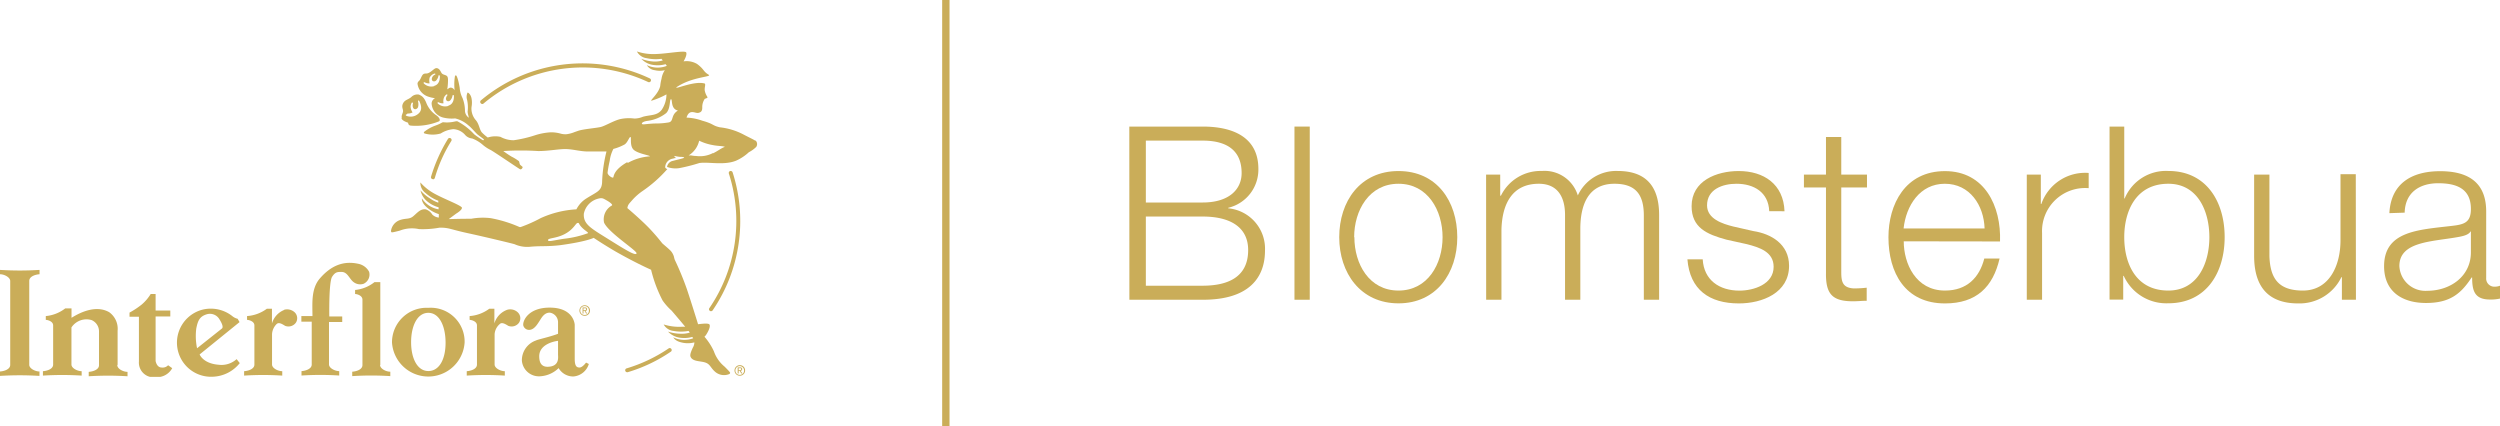
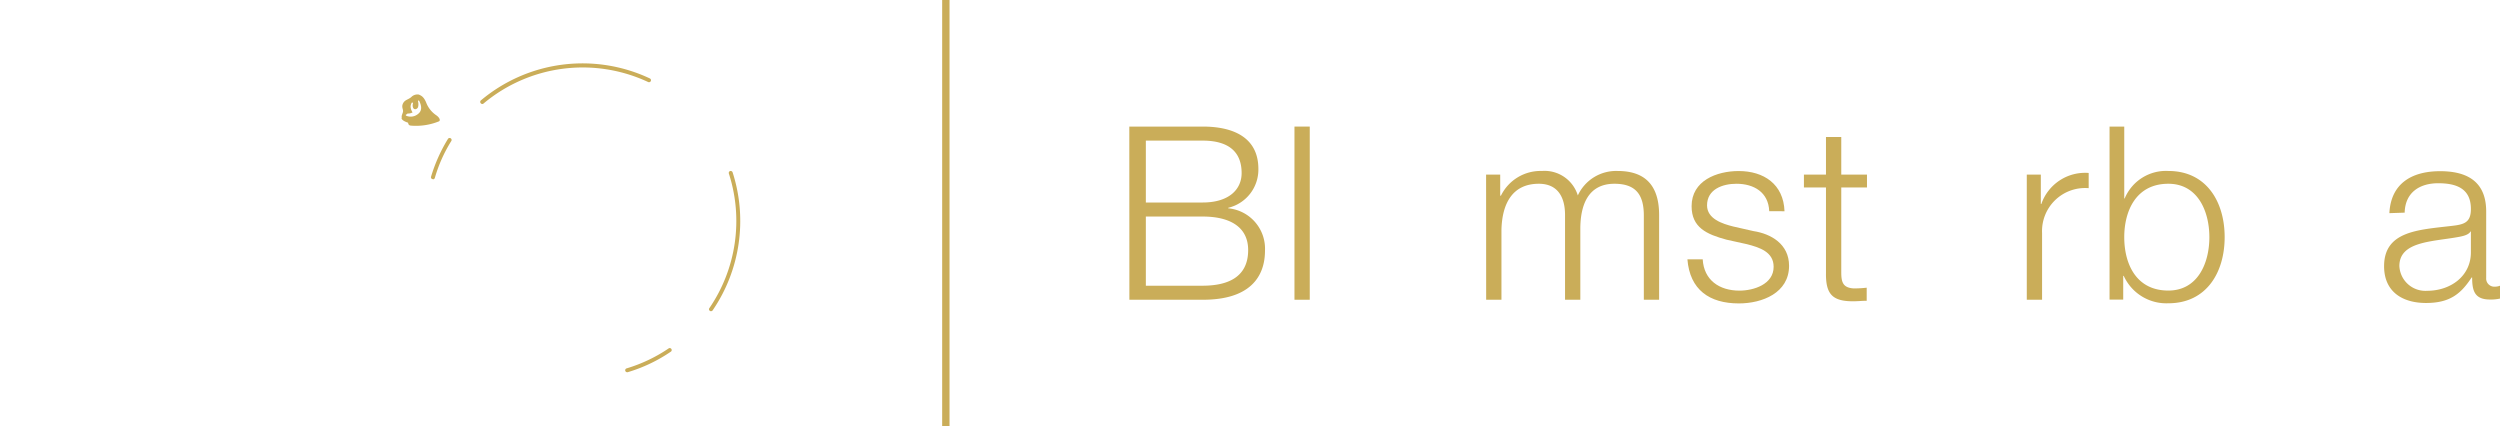
<svg xmlns="http://www.w3.org/2000/svg" viewBox="0 0 340.12 58">
  <defs>
    <style>.cls-1,.cls-2{fill:none;}.cls-2{stroke:#caad59;}.cls-3{clip-path:url(#clip-path);}.cls-4{fill:#caad59;}</style>
    <clipPath id="clip-path">
-       <rect class="cls-1" y="7" width="103.07" height="44.27" />
-     </clipPath>
+       </clipPath>
  </defs>
  <title>460</title>
  <g id="Layer_2" data-name="Layer 2">
    <g id="Layer_1-2" data-name="Layer 1">
      <line class="cls-2" x1="128.68" x2="128.68" y2="58" />
      <g class="cls-3">
        <path class="cls-4" d="M79.54,42.85a.58.58,0,0,1-.59-.6.59.59,0,0,1,.59-.61.58.58,0,0,1,.58.61.57.57,0,0,1-.58.6m0-1.32a.72.72,0,1,0,.73.72.72.72,0,0,0-.73-.72m-.16.67v-.26h.18c.09,0,.18,0,.18.12s-.1.14-.2.14Zm.49-.13c0-.17-.1-.24-.29-.24h-.32v.83h.12V42.3h.15l.22.36h.14l-.24-.36c.13,0,.22-.08.22-.23" />
        <path class="cls-4" d="M0,36.72v.59c.59,0,1.39.42,1.39.92V49.64c0,.6-.8.86-1.39.9v.6a43.73,43.73,0,0,1,5.37,0v-.6c-.59,0-1.39-.41-1.39-.91V38.22c0-.61.81-.87,1.4-.91v-.59a43.73,43.73,0,0,1-5.37,0M75.92,48.25c0,.33.24,1.63-1.43,1.65-1.09,0-1.12-1-1.13-1.42,0-1.85,2.56-2.11,2.56-2.11v1.88ZM78.83,50c-.42,0-.64-.26-.64-1.18V44.19s-.08-2.34-3.41-2.34c-2.88,0-3.69,1.77-3.59,2.42a.81.81,0,0,0,.79.61c.79,0,1.26-1,1.68-1.62s.83-.74,1.17-.72a1.32,1.32,0,0,1,1.09,1.27v1.6s-.44.17-1,.33c-.82.25-1.81.47-2,.58A2.85,2.85,0,0,0,71,49.06a2.33,2.33,0,0,0,2.53,2.13A3.91,3.91,0,0,0,76,50.08a2.3,2.3,0,0,0,2,1.14,2.4,2.4,0,0,0,2.11-1.7l-.38-.19s-.46.65-.87.67m-20.59.48c-1.48,0-2.34-1.71-2.34-3.92s.84-4,2.34-4,2.33,1.78,2.35,4-.81,3.92-2.35,3.92m0-8.6a4.7,4.7,0,0,0-4.94,4.71,4.95,4.95,0,0,0,9.88,0,4.61,4.61,0,0,0-4.94-4.71m-8.75-3.3a1.38,1.38,0,0,0,.7-1.6,2.13,2.13,0,0,0-1.47-1.09c-2-.44-3.7.22-5.24,2-1.21,1.4-1,3.43-1,5.11H41v.76h1.41v5.83c0,.6-.81.86-1.39.9v.6a39.91,39.91,0,0,1,5.13,0v-.6c-.59,0-1.39-.41-1.39-.91V43.81h1.8v-.76H44.8s-.08-4.66.38-5.39S46,37,46.55,37c.77.06,1,1,1.6,1.41a1.46,1.46,0,0,0,1.34.19m2.25,11.05V38.38h-.79a5,5,0,0,1-2.64,1.07V40c.27,0,1,.21,1,.76v8.91c0,.6-.8.86-1.39.9v.6a40.69,40.69,0,0,1,5.18,0v-.6c-.59,0-1.39-.41-1.39-.91m17.18-7.47A2.81,2.81,0,0,0,67.26,44l0-2h-.69A5.09,5.09,0,0,1,63.89,43v.52c.27,0,1,.2,1,.75v5.33c0,.6-.8.86-1.39.9v.6a40.69,40.69,0,0,1,5.18,0v-.6c-.59,0-1.39-.41-1.39-.91V45.46A2,2,0,0,1,68,44.08c.31-.3.83.06,1.15.25a1.24,1.24,0,0,0,1.47-.44,1.12,1.12,0,0,0-.13-1.35,1.49,1.49,0,0,0-1.53-.38m-30.28,0A2.84,2.84,0,0,0,37,44l0-2h-.69A5.12,5.12,0,0,1,33.61,43v.52c.27,0,1,.2,1,.75v5.33c0,.6-.81.86-1.4.9v.6a40.85,40.85,0,0,1,5.19,0v-.6c-.59,0-1.39-.41-1.39-.91V45.46a2.09,2.09,0,0,1,.63-1.38c.32-.3.83.06,1.15.25a1.24,1.24,0,0,0,1.47-.44,1.12,1.12,0,0,0-.12-1.35,1.51,1.51,0,0,0-1.54-.38M26.7,44.71c.21-1.07.45-1.64,1.39-1.94a1.5,1.5,0,0,1,1.76.66c.2.32.6,1,.36,1.25l-3.4,2.7a8.17,8.17,0,0,1-.11-2.67m3,4.91c-2.09-.18-2.54-1.4-2.54-1.4l5.43-4.4-.26-.45a1.77,1.77,0,0,1-.67-.32,4.73,4.73,0,0,0-4.12-.92A4.64,4.64,0,0,0,29,51.25a4.91,4.91,0,0,0,3.62-1.85l-.43-.54a3.07,3.07,0,0,1-2.47.76M22,50c-.7,0-.83-.9-.83-.9V43.05h2v-.8h-2V40H20.5a5.94,5.94,0,0,1-1.23,1.44,11.23,11.23,0,0,1-1.65,1.09v.56H18.9v6.09a2,2,0,0,0,2.29,2.13,2.36,2.36,0,0,0,2.24-1.22l-.56-.4A1,1,0,0,1,22,50m-6-.38V45a2.77,2.77,0,0,0-1.15-2.53c-1.67-.95-3.71-.12-5.12.77l0-1.28H8.87A5.05,5.05,0,0,1,6.23,43v.52c.27,0,1,.2,1,.75v5.33c0,.6-.8.86-1.39.9v.6a42.11,42.11,0,0,1,5.27,0v-.6c-.58,0-1.39-.41-1.39-.91V44.55a2.44,2.44,0,0,1,2.75-1,1.68,1.68,0,0,1,1,1.49v4.65c0,.6-.81.86-1.4.9v.6a42.28,42.28,0,0,1,5.28,0v-.6c-.59,0-1.39-.41-1.39-.91" />
      </g>
      <path class="cls-4" d="M65.61,14.15a.26.26,0,0,0,.18-.07,21,21,0,0,1,22.39-2.92.27.27,0,0,0,.36-.13.27.27,0,0,0-.13-.36,21.5,21.5,0,0,0-23,3,.27.27,0,0,0,0,.38.28.28,0,0,0,.2.1m34.06,9.3a.28.28,0,0,0-.34-.18.27.27,0,0,0-.17.34,21,21,0,0,1-2.65,18.31.25.25,0,0,0,.07.37.21.21,0,0,0,.15.05.28.28,0,0,0,.22-.11h0a21.56,21.56,0,0,0,2.72-18.78M58.9,24.4a.27.27,0,0,0,.26-.2,19.75,19.75,0,0,1,2.23-5,.27.27,0,1,0-.46-.28,21.76,21.76,0,0,0-2.29,5.13.26.26,0,0,0,.2.32h.06" />
      <g class="cls-3">
        <path class="cls-4" d="M100.64,51a.58.58,0,0,1-.59-.6.59.59,0,1,1,1.18,0,.58.58,0,0,1-.59.6m0-1.32a.72.72,0,1,0,.73.72.71.71,0,0,0-.73-.72m-.15.67v-.26h.17c.09,0,.18,0,.18.12s-.09.14-.2.14Zm.48-.13c0-.17-.09-.24-.29-.24h-.32v.83h.13v-.36h.14l.22.36H101l-.24-.36a.22.22,0,0,0,.21-.23" />
        <path class="cls-4" d="M102.81,19.18h0c-.27-.2-.78-.42-1.62-.86a9,9,0,0,0-3.25-1c-1.07-.24-.78-.45-2.4-.9A7.16,7.16,0,0,0,93.4,16c.39-1.24,1.18-.55,1.6-.64s.56-.29.54-.83a2,2,0,0,1,.34-1.08,3.53,3.53,0,0,0,.33-.13c.05,0,.05-.1,0-.18a2.27,2.27,0,0,1-.32-.77c-.08-.46.14-.82,0-1-1.4-.43-4.12.86-3.86.5,2.16-1.47,4.93-1.38,4.37-1.71-.75-.45-.59-.74-1.57-1.46A2.79,2.79,0,0,0,93,8.35c.14-.24.49-.89.36-1.21s-2.52.16-4.11.21A7.07,7.07,0,0,1,86.65,7,1.76,1.76,0,0,0,88,7.92,5.7,5.7,0,0,0,90,8s.17.22.17.22a3.78,3.78,0,0,1-1.27.15A5.51,5.51,0,0,1,87.25,8a2.69,2.69,0,0,0,1.59.83,3.88,3.88,0,0,0,1.71-.1l.17.23A3.39,3.39,0,0,1,88,8.86a1.44,1.44,0,0,0,1.08.69,3,3,0,0,0,1.37,0A2.83,2.83,0,0,0,90,10.71a6.36,6.36,0,0,0-.18,1c-.24,1.05-1.38,1.92-1.21,2a10.55,10.55,0,0,0,2.06-.87,3.8,3.8,0,0,1-.64,2.09c-.64.82-1.43.66-2.55.95a3.1,3.1,0,0,1-1.17.25,5.58,5.58,0,0,0-2,.09c-.92.25-2,.92-2.6,1.06s-2.25.27-3,.5l-.52.18a4.31,4.31,0,0,1-1.11.3,2.44,2.44,0,0,1-.73-.06A4.8,4.8,0,0,0,74.94,18a8.59,8.59,0,0,0-2.14.4,16.76,16.76,0,0,1-2.92.68,3.77,3.77,0,0,1-1.79-.46,3.28,3.28,0,0,0-1.73.09,6.42,6.42,0,0,1-.8-.69c-.35-.41-.36-1.16-.86-1.71a2.38,2.38,0,0,1-.55-1.75,3.12,3.12,0,0,0,0-1.18c-.11-.56-.46-.81-.54-.78a1.36,1.36,0,0,0-.06,1,4.69,4.69,0,0,1,.07,1.58c0,.31.2.83.15.83a1.23,1.23,0,0,1-.51-.86,5,5,0,0,0-.33-1.8,3.59,3.59,0,0,1-.39-1.41c-.16-1-.41-1.76-.54-1.69s-.11.18-.15.43a7.36,7.36,0,0,0,0,1.6h0c-.19-.31-.5-.46-.78-.28l-.22.16a7.94,7.94,0,0,0,.1-1.28c0-.58-.2-.6-.54-.72s-.33-.23-.51-.53-.47-.46-.75-.29S58.43,10,58,10s-.51.12-.75.64-.38.34-.45.73a2.14,2.14,0,0,0,1.47,1.78,4.83,4.83,0,0,0,.92.21.83.83,0,0,0-.47.72,2.1,2.1,0,0,0,1.52,1.9,4.87,4.87,0,0,0,1.68.13,4.09,4.09,0,0,1,1.81.95c.34.25.92.94,1.22,1.22.12.11.85.63.9.7h0a.6.6,0,0,0-.11.12,11.11,11.11,0,0,1-1.23-.83,8.33,8.33,0,0,0-2.27-1.76c-.15-.06-.44.07-.93.12a4.2,4.2,0,0,1-1,0c-.18,0-.28.17-1,.43a5.42,5.42,0,0,0-1.54.83c-.19.14-.08.24,0,.27a4,4,0,0,0,2.19,0,3.84,3.84,0,0,1,1.71-.59,2.28,2.28,0,0,1,1.57.74,1.45,1.45,0,0,0,1,.53,4.66,4.66,0,0,1,1.39.82,5,5,0,0,0,1.13.75c.58.32,3.82,2.54,4,2.62s.41-.25.32-.34-.29-.23-.34-.31-.09-.37-.14-.45a6.09,6.09,0,0,0-1-.62c-.4-.24-.78-.5-1.13-.76a37.81,37.81,0,0,1,4.75,0c1.43,0,2.68-.27,3.69-.27s2,.33,3.09.33c2.06,0,2.51,0,2.51,0a20,20,0,0,0-.59,4c0,1.38-.66,1.45-2.1,2.36a3.74,3.74,0,0,0-1.4,1.51,13.52,13.52,0,0,0-4.87,1.2,19.06,19.06,0,0,1-2.66,1.19.33.33,0,0,1-.25,0,17.46,17.46,0,0,0-3.88-1.19,8.85,8.85,0,0,0-2.65.08c-1.55,0-3.06.05-3.06.05l1-.74c.28-.17.75-.49.8-.78s-2.26-1.14-3.66-1.9a7,7,0,0,1-2-1.57,1.73,1.73,0,0,0,.71,1.44,5.42,5.42,0,0,0,1.73,1.05,0,0,0,0,0,0,0v.26A3.88,3.88,0,0,1,58.51,27a5.39,5.39,0,0,1-1.3-1.1,2.69,2.69,0,0,0,.94,1.52,4.08,4.08,0,0,0,1.52.78l0,.13v.15a3.37,3.37,0,0,1-2.27-1.49s-.09.52.58,1.14a4.53,4.53,0,0,0,1.72,1l0,.47a1.48,1.48,0,0,1-.89-.41,1.61,1.61,0,0,0-.9-.71c-.72-.09-1.14.48-1.69.94s-1,.23-1.84.53a1.83,1.83,0,0,0-1.19,1.49c.08.21-.06.26,1.19-.06A4.54,4.54,0,0,1,57,31.17a12.77,12.77,0,0,0,2.82-.2c1.32,0,1.41.23,3.81.75s6.33,1.47,6.39,1.51a4.22,4.22,0,0,0,2.22.33c1.42-.12,2.19,0,3.94-.2,3.64-.49,4.59-1,4.59-1s1.3.88,3,1.87c2.81,1.6,4.81,2.47,4.81,2.47a18.12,18.12,0,0,0,1.57,4.19,8.06,8.06,0,0,0,1.23,1.38c.65.77,1.25,1.46,1.84,2.18l-.38,0a7,7,0,0,1-2.55-.31,1.73,1.73,0,0,0,1.33.88,5.68,5.68,0,0,0,2.06,0s.16.23.16.23a3.71,3.71,0,0,1-1.27.15,5.51,5.51,0,0,1-1.69-.29,2.73,2.73,0,0,0,1.59.83,4.08,4.08,0,0,0,1.71-.1l.13.18,0,0a3.42,3.42,0,0,1-2.71-.13s.19.48,1.08.69a3.52,3.52,0,0,0,1.79,0,1.48,1.48,0,0,1-.22.73c-.15.35-.44.93-.3,1.23.29.67,1.3.55,2,.78s.71.74,1.4,1.31a1.85,1.85,0,0,0,1.89.25c.14-.18.25-.08-.66-1a4.64,4.64,0,0,1-1.45-2.07,8.26,8.26,0,0,0-1.29-2,1.36,1.36,0,0,0,.27-.33s.59-.9.43-1.3c-.09-.22-.74-.17-1.57-.07,0,0-.88-2.86-1.52-4.77a40.15,40.15,0,0,0-1.65-4,2.64,2.64,0,0,1-.11-.41,2.08,2.08,0,0,0-.43-.79c-.26-.28-1-.89-1.12-1s-.56-.75-1.67-1.94-3.12-2.89-3.12-2.89c.08-.49.23-.58.66-1.08a7.71,7.71,0,0,1,1.39-1.23,17.73,17.73,0,0,0,3.39-3h0a.5.5,0,0,1-.29-.2l0-.06v-.07a1.22,1.22,0,0,1,1-1.08l.35-.09.14,0c-.23-.14-.28-.3-.24-.29a5,5,0,0,0,.76.13h.07c.33,0,.7.08.37.18-.56.17-.58.15-1.38.36a1,1,0,0,0-.82.83,3.36,3.36,0,0,0,1.63.17,23.51,23.51,0,0,0,2.76-.7c1.26-.19,3.36.35,5-.32a6.25,6.25,0,0,0,1.74-1.15,4.09,4.09,0,0,0,1-.72.68.68,0,0,0-.15-.93M59.1,11.71a1.43,1.43,0,0,1-1.43-.35c-.1-.11,0-.22.14-.15a1.14,1.14,0,0,0,.64.13,1.59,1.59,0,0,1,0-.78,1.15,1.15,0,0,1,.63-.54c.15-.06.2.1.11.13a.7.7,0,0,0-.44.55c-.05.38.35.47.57.27a1.27,1.27,0,0,0,.33-.64c0-.16.18-.09.19,0s.07,1.14-.77,1.35M61,14.41a1.45,1.45,0,0,1-1.44-.33c-.09-.1,0-.22.14-.15a1.09,1.09,0,0,0,.64.12,1.44,1.44,0,0,1,.06-.77,1,1,0,0,1,.33-.42c.12-.08.18.07.11.14a.78.78,0,0,0-.17.41c0,.38.35.46.57.26a1.2,1.2,0,0,0,.32-.65c.05-.16.18-.09.19,0s.08,1.13-.75,1.35m19,17.35a13.92,13.92,0,0,1-3.32.77c-1.57.25-2.15.45-2.12.16s1.12-.19,2.31-.83,1.45-1.46,1.71-1.49.09.09.54.57.91.68.88.82m6.6,2.76c-.14.33-1.25-.32-3.92-2-2.35-1.46-3.34-2-3.25-3.4a2.65,2.65,0,0,1,2.07-2.08c.44-.1.58,0,1.1.3s.79.58.64.66a2.15,2.15,0,0,0-1.06,2.32c.6,1.38,4.55,3.86,4.42,4.19m-1.28-12.4c-1.83,1.05-1.8,1.89-1.88,2.06s-.81-.3-.78-.65a15.47,15.47,0,0,1,.29-1.6,4.85,4.85,0,0,1,.5-1.62A6.66,6.66,0,0,0,85,19.64c.43-.32.59-1,.77-1s-.16,1.26.49,1.78,2.18.71,2.16.85a7.13,7.13,0,0,0-3,.89M91,16.65a10.3,10.3,0,0,1-1.71.15c-.74,0-1.57.12-1.76.12-.35,0-.29-.34.5-.47a5.17,5.17,0,0,0,2.6-1.06c.62-.61.43-1.88.66-1.89s-.09,1.31.94,1.54c-1,.62-.54,1.44-1.23,1.61m6,4.17a3.84,3.84,0,0,1-2.3.4c-.34,0-.54-.06-.71-.08l-.3,0a3.15,3.15,0,0,0,1.43-2,6.88,6.88,0,0,0,1.87.6c.68.14,1.35.11,1.63.24-.51.17-.91.54-1.62.88" />
      </g>
      <path class="cls-4" d="M54.63,16.07c0,.21.34.44.82.6.15,0,0,.38.45.42a8.29,8.29,0,0,0,3.84-.59c.2-.15.06-.49-.36-.8A3.63,3.63,0,0,1,58,14c-.36-.9-.75-1-1-1.13a1.17,1.17,0,0,0-1.06.35c-.46.37-.86.35-1.11.85s.05.8,0,1.11-.24.52-.17.86m.77-.6a1.22,1.22,0,0,0,.7-.15,1.55,1.55,0,0,1-.27-.8A1.2,1.2,0,0,1,56,14c.09-.13.22,0,.18.1a.8.8,0,0,0,0,.49c.11.4.55.31.69,0a1.46,1.46,0,0,0,0-.79c0-.18.14-.17.2,0s.57,1.11-.18,1.69a1.56,1.56,0,0,1-1.59.27c-.15-.06-.12-.21.07-.21" />
      <path class="cls-4" d="M91,47.38a20.92,20.92,0,0,1-5.76,2.74h0a.27.27,0,0,0-.17.34.28.28,0,0,0,.35.17h0a21,21,0,0,0,5.88-2.81.27.27,0,0,0-.3-.44" />
      <path class="cls-4" d="M153.64,17.22h10c4,0,7.56,1.38,7.56,5.77a5.34,5.34,0,0,1-4.1,5.28v.07a5.52,5.52,0,0,1,5,5.74c0,2.25-.79,6.7-8.45,6.7h-10Zm2.25,10.33h7.72c3.6,0,5.31-1.79,5.31-4,0-2.93-1.81-4.42-5.31-4.42h-7.72Zm0,11.32h7.72c3.33,0,6.2-1.09,6.2-4.85,0-3-2.27-4.56-6.2-4.56h-7.72Z" />
      <path class="cls-4" d="M176.11,17.22h2.08V40.78h-2.08Z" />
-       <path class="cls-4" d="M198.26,32.27c0,4.88-2.84,9-8,9s-8.06-4.13-8.06-9,2.84-9,8.06-9S198.26,27.38,198.26,32.27Zm-14,0c0,3.63,2,7.26,6,7.26s6-3.63,6-7.26-2-7.27-6-7.27S184.23,28.64,184.23,32.27Z" />
      <path class="cls-4" d="M202.18,23.75h1.92v2.87h.1a6,6,0,0,1,5.57-3.36,4.73,4.73,0,0,1,4.89,3.33,5.74,5.74,0,0,1,5.41-3.33c3.73,0,5.65,1.94,5.65,6V40.78h-2.08V29.33c0-2.81-1.06-4.33-4-4.33C216,25,215,28,215,31.14v9.64h-2.08V29.23c0-2.31-.92-4.23-3.57-4.23-3.59,0-5,2.71-5.08,6.28v9.5h-2.08Z" />
      <path class="cls-4" d="M240.7,28.73c-.1-2.57-2.08-3.73-4.46-3.73-1.85,0-4,.73-4,2.94,0,1.85,2.12,2.51,3.54,2.87l2.77.63c2.37.36,4.85,1.75,4.85,4.72,0,3.7-3.66,5.12-6.83,5.12-4,0-6.67-1.85-7-6h2.08c.16,2.81,2.24,4.26,5,4.26,1.94,0,4.65-.86,4.65-3.24,0-2-1.85-2.64-3.73-3.1l-2.67-.59c-2.71-.73-4.76-1.65-4.76-4.56,0-3.46,3.4-4.78,6.41-4.78,3.4,0,6.1,1.78,6.23,5.47Z" />
      <path class="cls-4" d="M250.5,23.75H254V25.5H250.5V37c0,1.35.19,2.14,1.68,2.24a15.17,15.17,0,0,0,1.78-.1v1.78c-.63,0-1.22.07-1.85.07-2.77,0-3.73-.93-3.69-3.83V25.5h-3V23.75h3V18.64h2.08Z" />
-       <path class="cls-4" d="M259,32.83c0,3,1.62,6.7,5.61,6.7,3,0,4.69-1.78,5.35-4.36h2.08c-.89,3.86-3.14,6.11-7.43,6.11-5.41,0-7.69-4.16-7.69-9,0-4.49,2.28-9,7.69-9s7.66,4.78,7.49,9.57Zm11-1.75c-.1-3.14-2-6.08-5.41-6.08s-5.28,3-5.61,6.08Z" />
      <path class="cls-4" d="M275.74,23.75h1.91v4h.07a6.3,6.3,0,0,1,6.44-4.22V25.6a5.86,5.86,0,0,0-6.34,6.11v9.07h-2.08Z" />
      <path class="cls-4" d="M287,17.22H289V27h.06A6.08,6.08,0,0,1,295,23.26c5.18,0,7.66,4.19,7.66,9s-2.48,9-7.66,9a6.37,6.37,0,0,1-6.07-3.73h-.07v3.23H287ZM295,25c-4.42,0-6,3.73-6,7.27s1.55,7.26,6,7.26c4,0,5.58-3.73,5.58-7.26S299,25,295,25Z" />
-       <path class="cls-4" d="M320.52,40.78h-1.91V37.71h-.07a6.33,6.33,0,0,1-5.87,3.57c-4.29,0-6-2.51-6-6.47V23.75h2.08V34.84c.1,3.07,1.26,4.69,4.56,4.69,3.56,0,5.11-3.37,5.11-6.83v-9h2.08Z" />
      <path class="cls-4" d="M325.07,29c.2-4,3-5.71,6.9-5.71,3,0,6.27.92,6.27,5.47v9.05A1.11,1.11,0,0,0,339.46,39a1.84,1.84,0,0,0,.66-.13v1.75a5.63,5.63,0,0,1-1.35.13c-2.11,0-2.44-1.19-2.44-3h-.07c-1.45,2.21-2.94,3.47-6.2,3.47s-5.71-1.56-5.71-5c0-4.78,4.65-4.95,9.14-5.48,1.72-.19,2.67-.43,2.67-2.31,0-2.8-2-3.5-4.45-3.5s-4.49,1.19-4.56,4Zm11.09,2.5h-.06c-.27.5-1.19.66-1.75.76-3.53.63-7.92.6-7.92,3.93a3.54,3.54,0,0,0,3.79,3.37c3.17,0,6-2,5.94-5.35Z" />
    </g>
  </g>
</svg>